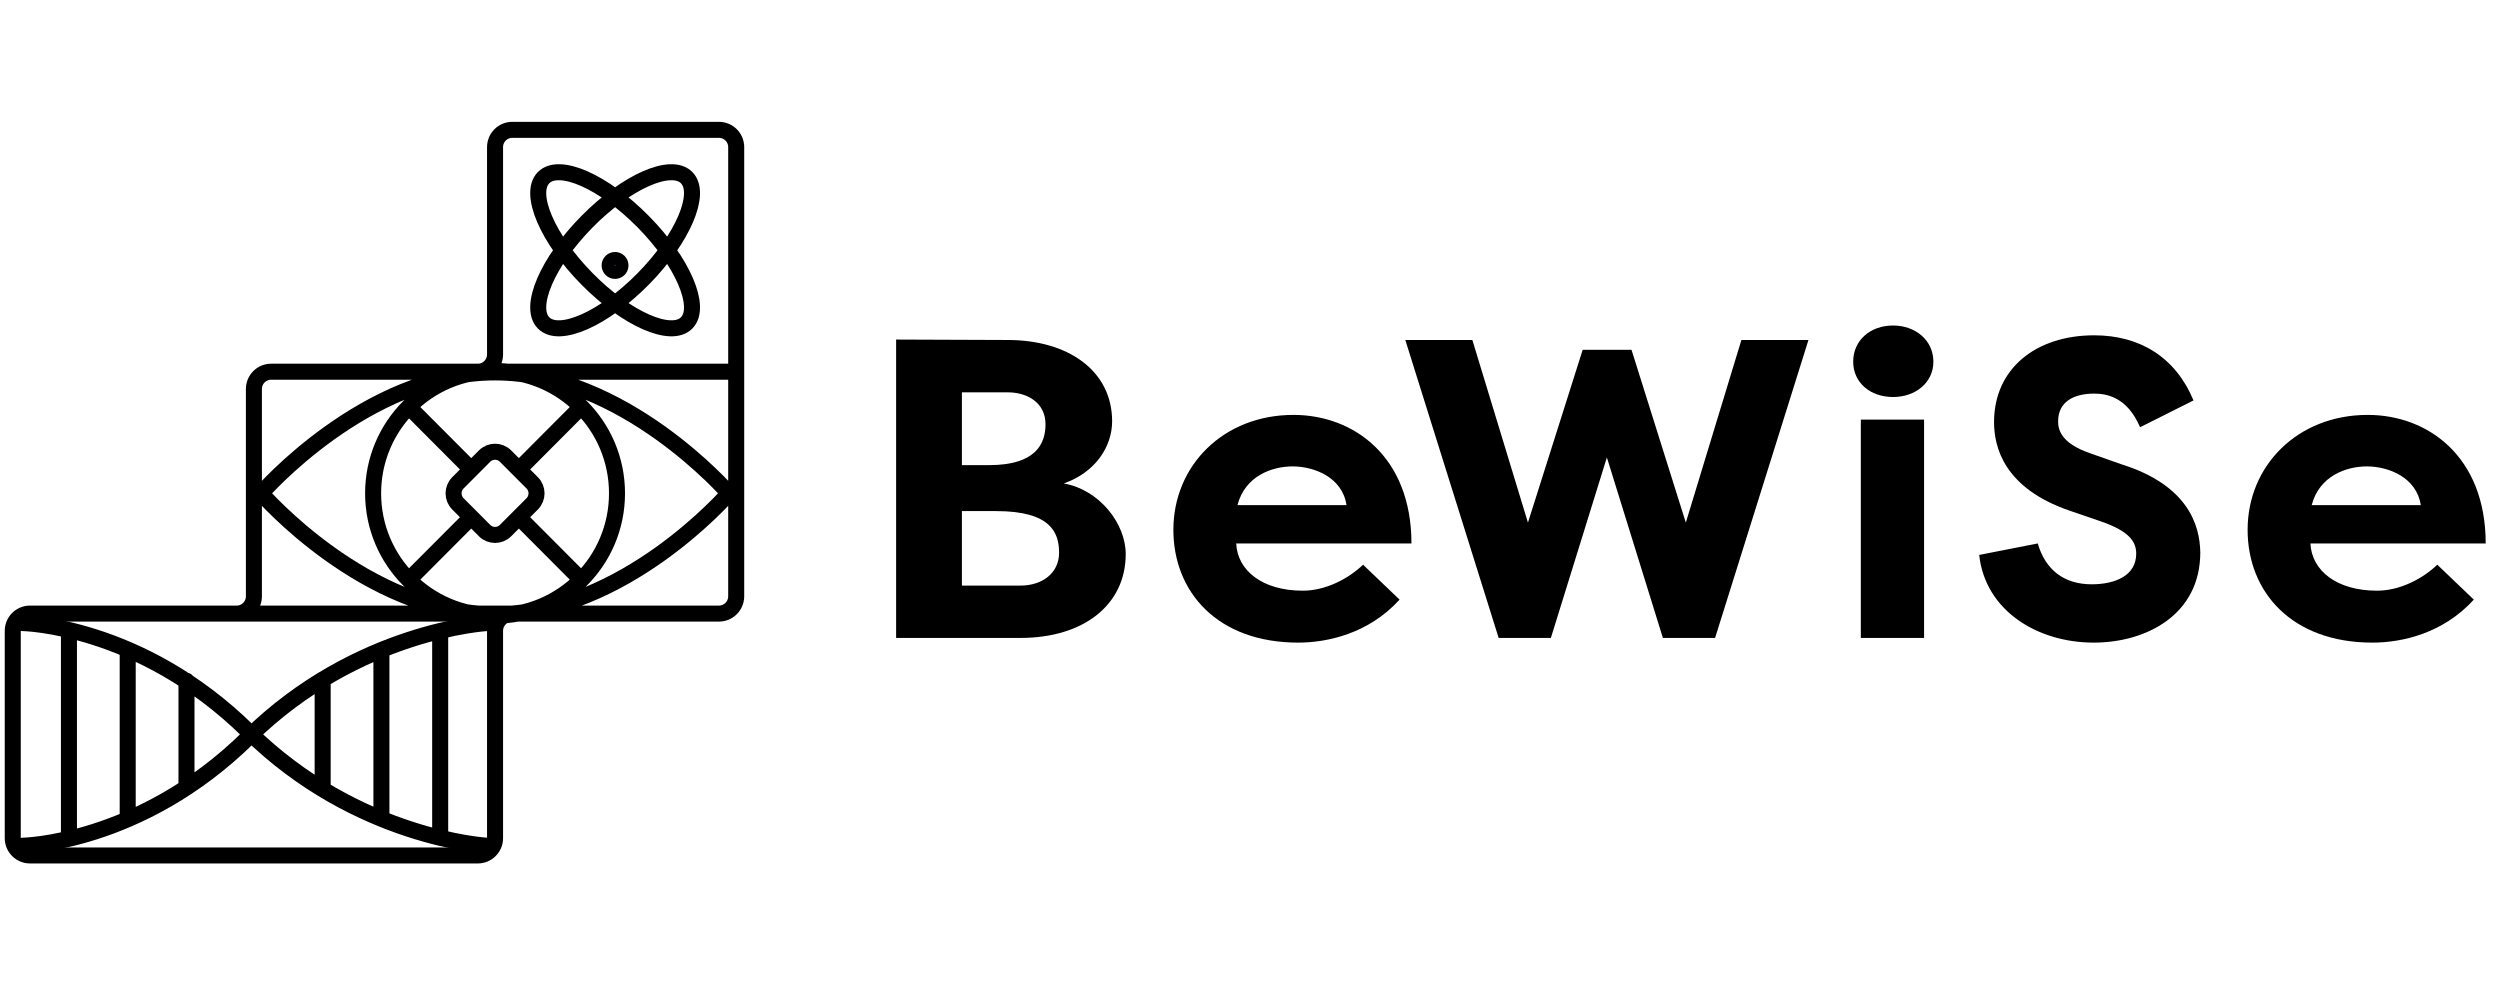
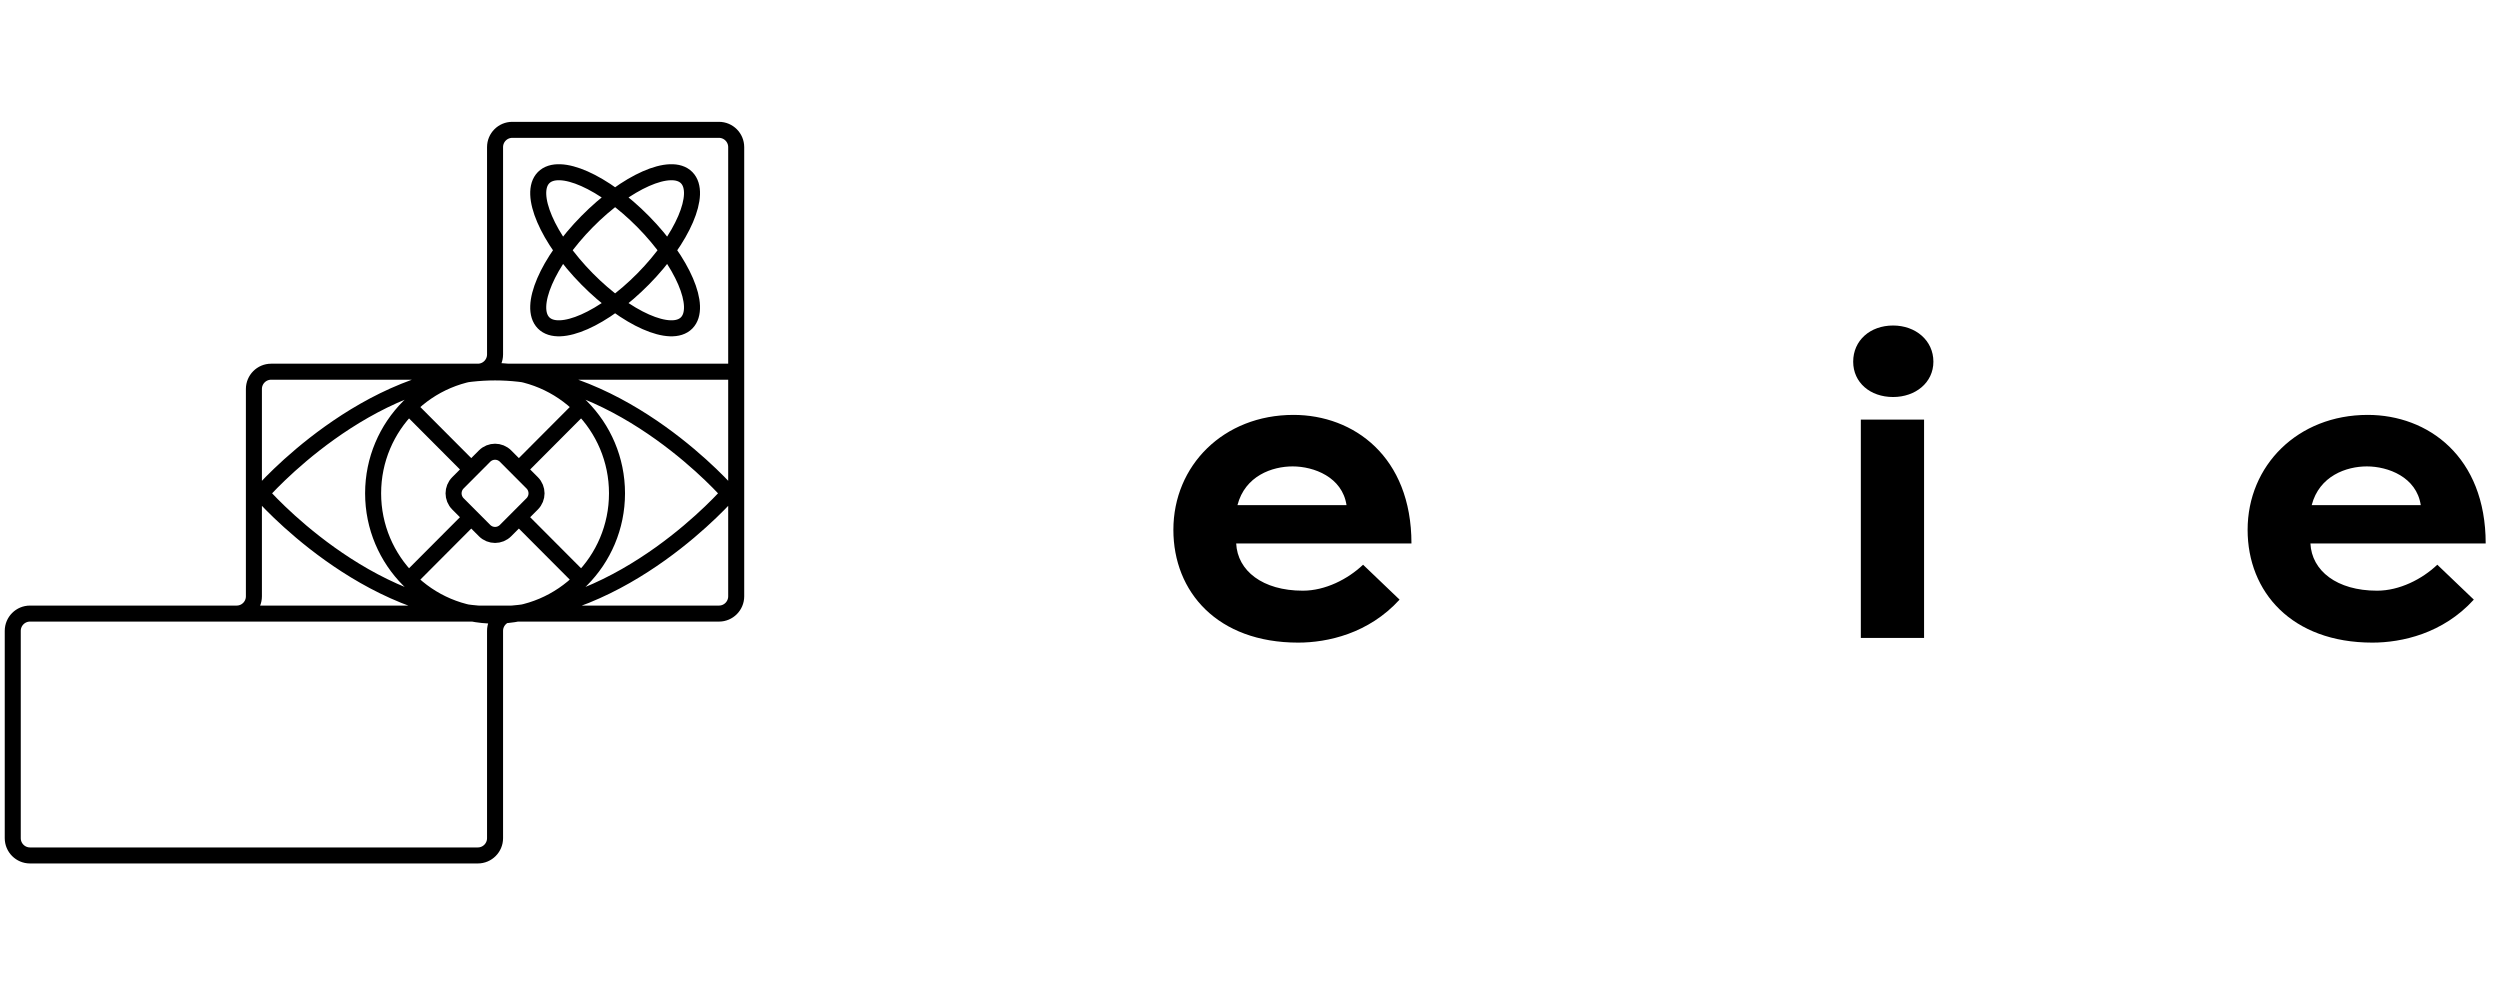
<svg xmlns="http://www.w3.org/2000/svg" width="196" height="77" viewBox="0 0 196 77" fill="none">
  <path d="M57.718 29.142V46.751C57.718 47.499 57.113 48.105 56.367 48.105H40.162C39.416 48.105 38.812 48.712 38.812 49.46V65.713C38.812 66.461 38.207 67.067 37.461 67.067H19.906H2.351C1.605 67.067 1 66.461 1 65.713V49.46C1 48.712 1.605 48.105 2.351 48.105H18.555C19.301 48.105 19.906 47.499 19.906 46.751V30.497C19.906 29.749 20.511 29.142 21.256 29.142H37.461C38.207 29.142 38.812 28.536 38.812 27.788V11.535C38.812 10.787 39.416 10.18 40.162 10.18H56.367C57.113 10.18 57.718 10.787 57.718 11.535V29.142ZM57.718 29.142H29.359M16.965 48.105H42.213M40.679 40.55L45.569 45.455M32.055 31.9L36.946 36.805M36.946 40.55L32.055 45.455M45.569 31.9L40.679 36.805M50.432 21.861C47.334 25.006 43.835 26.551 42.617 25.315C41.398 24.078 42.921 20.526 46.019 17.383C49.117 14.238 52.617 12.692 53.834 13.929C55.053 15.165 53.529 18.717 50.432 21.861ZM46.019 21.861C42.921 18.717 41.398 15.165 42.617 13.929C43.835 12.692 47.334 14.238 50.432 17.383C53.529 20.526 55.053 24.078 53.834 25.315C52.617 26.551 49.117 25.006 46.019 21.861ZM57.144 38.677C57.144 38.677 48.937 29.197 38.813 29.197C28.688 29.197 20.482 38.677 20.482 38.677C20.482 38.677 28.688 48.158 38.813 48.158C48.937 48.158 57.144 38.677 57.144 38.677ZM48.373 38.677C48.373 43.973 44.093 48.267 38.813 48.267C33.533 48.267 29.252 43.973 29.252 38.677C29.252 33.381 33.533 29.088 38.813 29.088C44.093 29.088 48.373 33.381 48.373 38.677ZM37.992 41.599L35.9 39.501C35.447 39.046 35.447 38.309 35.9 37.855L37.992 35.756C38.445 35.302 39.18 35.302 39.633 35.756L41.725 37.855C42.178 38.309 42.178 39.046 41.725 39.501L39.633 41.599C39.18 42.053 38.445 42.053 37.992 41.599Z" stroke="black" stroke-width="1.256" />
-   <path d="M1.725 48.847C1.725 48.847 10.956 48.946 19.484 57.35C28.012 65.754 38.19 66.306 38.19 66.306M1.725 66.306C1.725 66.306 10.956 66.207 19.484 57.803C28.012 49.399 38.19 48.847 38.19 48.847M5.405 49.463V65.69M10.012 51.085V64.155M14.62 53.366V61.663M34.51 49.463V65.69M29.903 51.085V64.155M25.296 53.366V61.663" stroke="black" stroke-width="1.256" stroke-linecap="round" stroke-linejoin="round" />
-   <path d="M48.22 20.254C48.525 20.254 48.775 20.502 48.775 20.81C48.775 21.119 48.525 21.367 48.22 21.367C47.916 21.367 47.666 21.119 47.666 20.81C47.667 20.502 47.915 20.254 48.22 20.254Z" fill="#1A3B6C" stroke="black" />
-   <path d="M87.191 33.029C87.191 29.057 83.731 26.655 79.007 26.655L70.256 26.621V50.014H80.005C84.962 50.014 88.256 47.411 88.256 43.44C88.256 41.038 86.193 38.401 83.398 37.901C85.894 37.033 87.191 34.997 87.191 33.029ZM78.108 40.07C82.4 40.07 83.032 41.772 83.032 43.34C83.032 44.908 81.735 45.91 80.005 45.91H75.413V40.07H78.108ZM75.413 36.466V30.759H79.007C80.57 30.759 81.968 31.594 81.968 33.262C81.968 34.797 81.202 36.466 77.543 36.466H75.413Z" fill="black" />
  <path d="M101.342 36.566C103.005 36.566 105.234 37.4 105.567 39.602H97.017C97.615 37.3 99.745 36.566 101.342 36.566ZM106.865 44.274C105.667 45.409 103.904 46.31 102.14 46.31C98.98 46.31 97.017 44.742 96.917 42.606H110.658C110.658 35.798 106.133 32.528 101.408 32.528C95.919 32.528 91.993 36.499 91.993 41.538C91.993 46.41 95.453 50.381 101.774 50.381C104.07 50.381 107.297 49.68 109.726 47.011L106.865 44.274Z" fill="black" />
-   <path d="M127.909 27.422H124.083L119.791 40.971L115.432 26.654H110.176L117.495 50.014H121.588L125.979 35.865L130.371 50.014H134.463L141.783 26.654H136.526L132.168 40.971L127.909 27.422Z" fill="black" />
  <path d="M150.847 50.014V32.895H145.889V50.014H150.847ZM145.29 28.357C145.29 29.992 146.621 31.126 148.418 31.126C150.181 31.126 151.578 29.992 151.578 28.357C151.578 26.688 150.181 25.52 148.418 25.52C146.621 25.52 145.29 26.688 145.29 28.357Z" fill="black" />
-   <path d="M155.169 43.507C155.635 47.845 159.694 50.381 164.152 50.381C168.244 50.381 172.503 48.212 172.503 43.307C172.47 41.171 171.538 38.034 166.315 36.399L163.853 35.531C161.524 34.73 161.357 33.629 161.357 33.029C161.357 31.493 162.588 30.859 164.185 30.859C165.15 30.859 166.78 31.126 167.779 33.496L171.971 31.393C170.573 28.023 167.779 26.288 164.185 26.288C159.627 26.288 156.333 28.89 156.333 33.095C156.333 35.031 157.099 38.268 162.256 40.036L164.784 40.904C166.98 41.672 167.479 42.506 167.479 43.407C167.479 45.142 165.816 45.809 163.986 45.809C161.823 45.809 160.359 44.675 159.76 42.606L155.169 43.507Z" fill="black" />
  <path d="M185.562 36.566C187.226 36.566 189.455 37.4 189.788 39.602H181.237C181.836 37.3 183.965 36.566 185.562 36.566ZM191.085 44.274C189.888 45.409 188.124 46.31 186.361 46.31C183.2 46.31 181.237 44.742 181.137 42.606H194.878C194.878 35.798 190.353 32.528 185.629 32.528C180.139 32.528 176.213 36.499 176.213 41.538C176.213 46.41 179.673 50.381 185.995 50.381C188.291 50.381 191.518 49.68 193.947 47.011L191.085 44.274Z" fill="black" />
</svg>